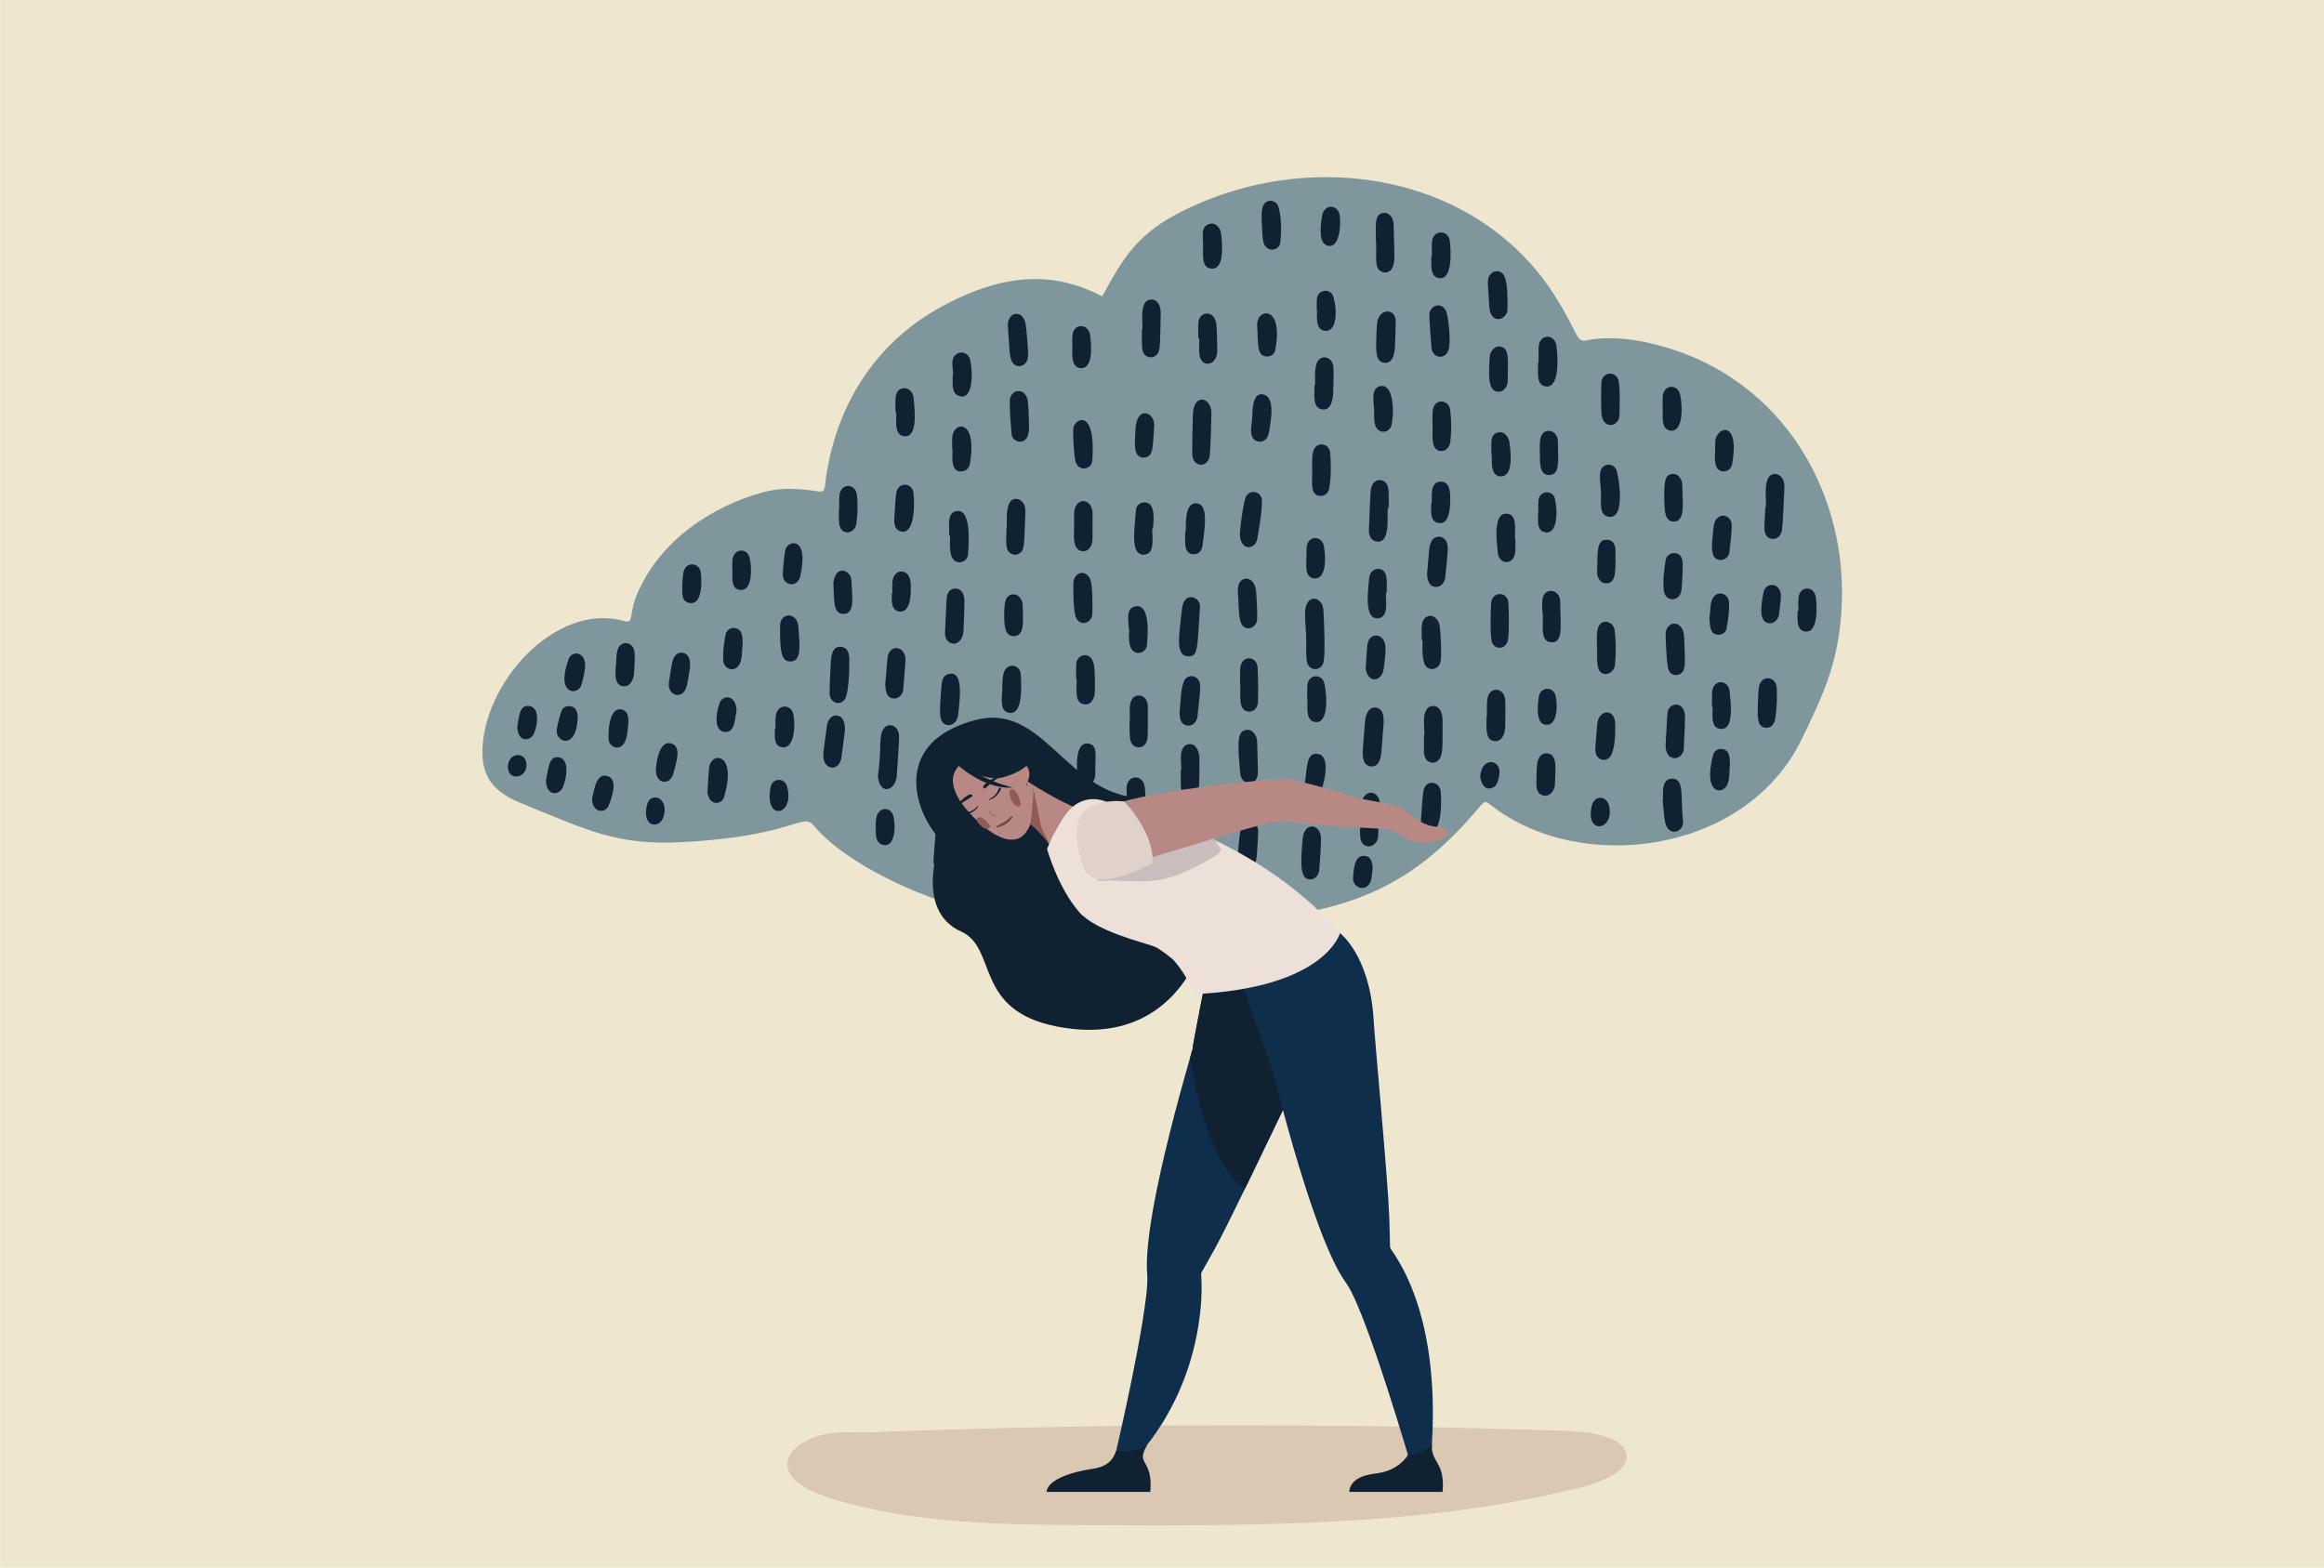
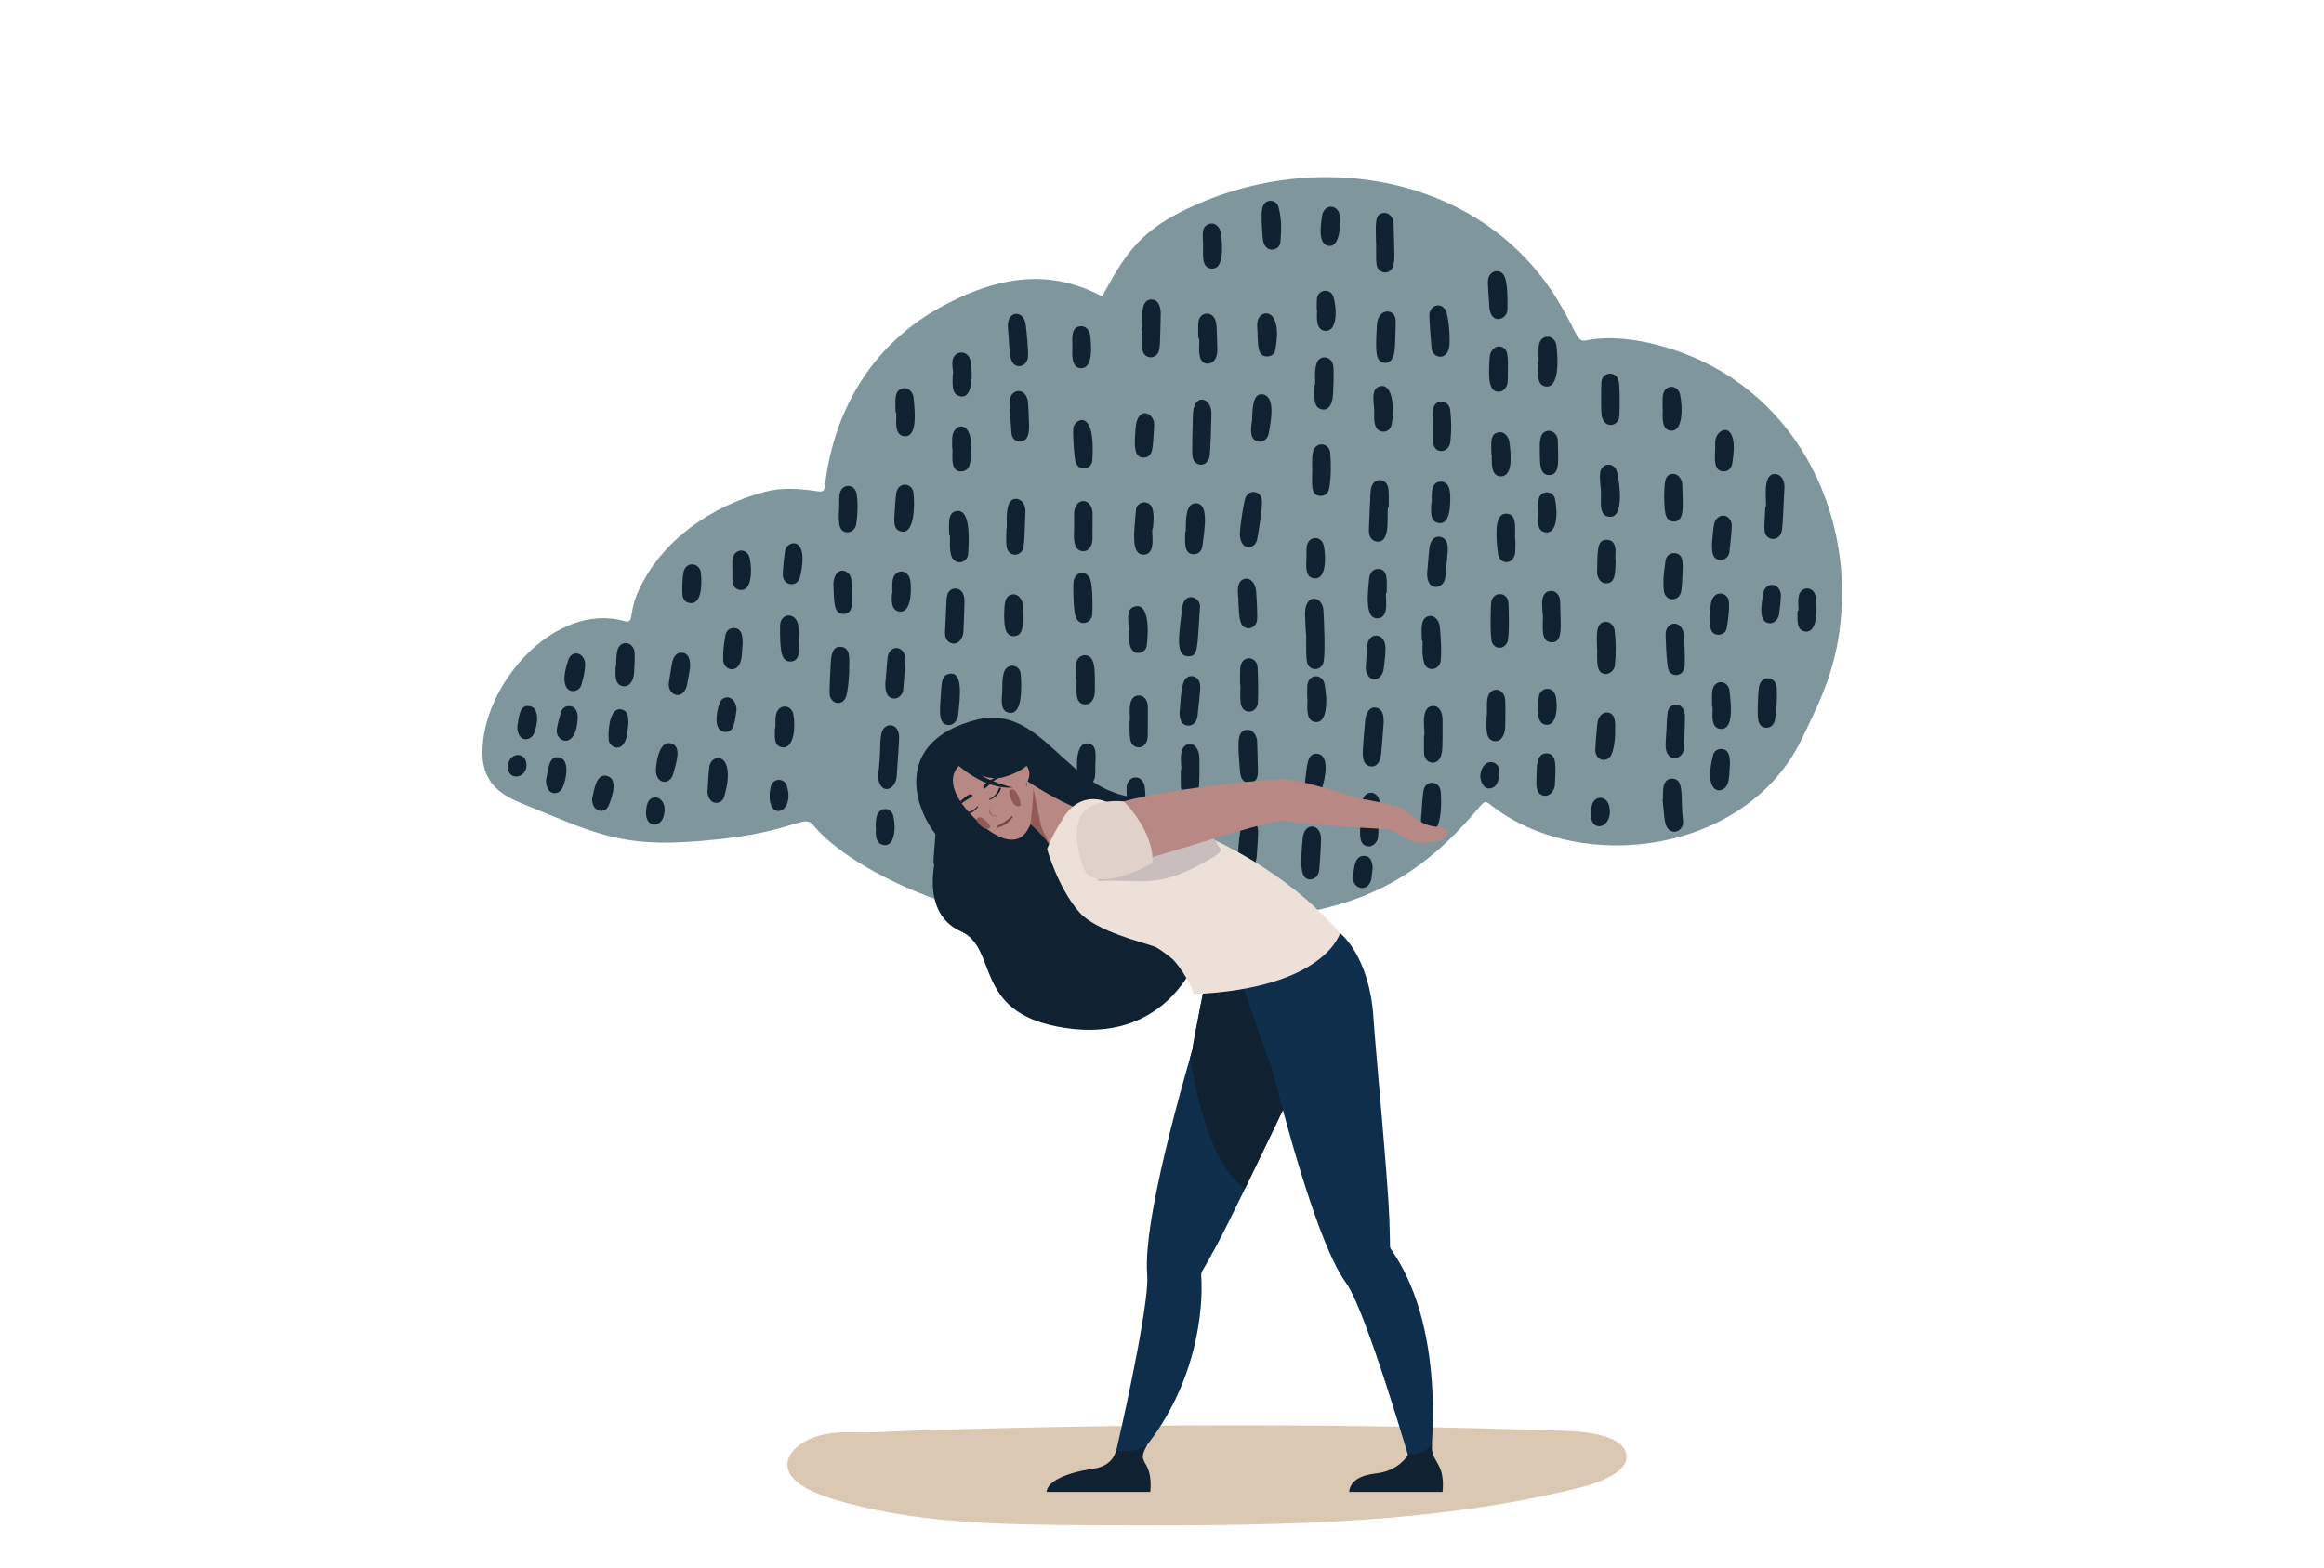
<svg xmlns="http://www.w3.org/2000/svg" version="1.1" id="Layer_1" x="0px" y="0px" viewBox="0 0 1962 1323.88" enable-background="new 0 0 1962 1323.88" xml:space="preserve">
-   <rect x="0.2" y="-0.12" transform="matrix(-1 -4.489621e-11 4.489621e-11 -1 1962.392 1323.647)" fill="#EFE6D0" width="1962" height="1323.88" />
  <g>
    <path fill="#DAC8B2" d="M751.15,1208.72c190.03-6.83,380.72-7.01,571.11-0.56c20.59,0.7,46.75,4.68,50.55,18.84   c3.78,14.09-18.57,23.89-37.72,28.73c-130.44,32.95-273.36,32.7-412.9,32.07c-74.71-0.34-152-1.05-220.55-22.63   c-16.4-5.16-33.86-13.16-36.6-25.52c-2.83-12.77,12.5-24.52,30.06-28.32S723.27,1210.84,751.15,1208.72" />
  </g>
  <path fill="#7F979C" d="M930.46,250.23c-37.9-19.91-79.83-21.83-136.19,9.03c-49.24,26.97-86.14,74.6-96.72,142.32  c-1.52,9.72-0.16,14.3-6.57,13.32c-24.92-3.82-36.65-1.93-46.98,0.85c-41.39,11.14-86.82,39.76-106.37,86.42  c-6.78,16.18-2.22,24.58-10.37,22.27C468.39,507.69,406.31,578.4,407.3,636.5c0.39,22.81,13.06,33.69,32.67,41.67  c56.65,23.03,80.85,35.87,136.39,32.9c95.18-5.08,100.95-25.92,110.87-13.69c29.35,36.17,148.83,104.38,320.69,85.34  c99.9-11.07,164.54-13.25,235.11-94.36c11.23-12.91,9.8-13.07,16.28-8.05c75.65,58.67,214.61,40.52,261.54-55.74  c18.87-38.7,32.52-67.54,34.15-116.63c3.2-96.41-53.96-195.66-166.48-219.16c-19.85-4.14-38.08-3.83-49.07-1.43  c-8.6,1.88-6.96-5.25-24.54-34.07c-66.14-108.41-211.92-130.74-322.47-72.02C956.37,200.41,944.98,224.43,930.46,250.23z" />
  <g>
    <path fill="#102232" d="M1102.73,535.79c0,13.12-0.23,18.77,0.77,23.44c1.6,7.44,11.23,7.66,13.65,0.63   c2.12-6.17,0.5-38.05,0.12-44.68c-0.69-12.19-15.92-14.86-15.52,3.81C1101.87,524.15,1102.48,535.79,1102.73,535.79z" />
    <path fill="#102232" d="M1490.32,428.46c-0.67,13.28-0.98,17.09-0.54,20.08c1.2,8.14,11.51,8.8,14.01,1.18   c1.09-3.32,0.97-2.73,2.69-37.85c0.34-6.99-3.33-11.17-7.18-11.58C1485.86,398.88,1492.82,428.44,1490.32,428.46z" />
    <path fill="#102232" d="M1006.7,385.14c1.15,8.92,11.74,9.92,14.26,1.16c1.12-3.87,1.7-33.55,1.77-37.08   c0.28-14.11-15.29-17.73-15.63,1C1007.11,350.34,1006.11,380.58,1006.7,385.14z" />
    <path fill="#102232" d="M741.19,655.1c1.21,17,15,12.67,15.86,0.17c2.38-34.42,2.33-33.42,1.46-36.86c-1.82-7.26-10.8-8.36-13.71-1   C742.01,624.48,744.26,633.92,741.19,655.1z" />
    <path fill="#102232" d="M1172.42,428.26c0-10.28,0.3-14.24-0.91-17.9c-2.12-6.4-10.94-6.9-13.39,0.05   c-1.02,2.9-1.02,0.78-2.45,37.02c-0.18,4.66,1.74,9.03,6.47,9.79C1176.02,459.44,1169.4,428.29,1172.42,428.26z" />
    <path fill="#102232" d="M1168.15,610.09c-0.17-2.94,0.7-11.54-6.76-12.63c-5.42-0.79-8.35,5.02-8.89,11.12   c-2.41,27.24-2.39,29.22-1.25,33.34c1.71,6.21,9.9,7.18,12.77,1.51C1166.29,638.94,1165.89,638.87,1168.15,610.09z" />
    <path fill="#102232" d="M1002.97,554.18c9.05,0.29,7.61-6.99,10.12-42.06c0.56-7.77-13.53-13.74-15.18,1.74   C995.61,535.35,991.75,553.82,1002.97,554.18z" />
    <path fill="#102232" d="M922.54,700.99c0.45-5.59,1.34-11.9,0.3-16.64c-1.64-7.51-11.03-8.14-13.66-1.09   c-1,2.69-1.45,4.66-2.77,33.3c-0.27,5.97,1.62,11.09,6.99,11.39C926.99,728.72,920.12,701.04,922.54,700.99z" />
    <path fill="#102232" d="M1202.17,621.08c0,14.34-0.06,14.2,0.15,15.76c1.14,8.67,11.76,9.96,14.27,1.14   c1.15-4.06,1.42-5.06,1.26-30.26c-0.04-6.16-2.69-11.95-8.38-11.58C1197.62,596.89,1204.15,621.08,1202.17,621.08z" />
    <path fill="#102232" d="M1162.27,223.9c1.57,7.59,11.36,8.43,13.61,1.21c1.79-5.71,1.49-6.06,0.63-35.84   c-0.18-6.25-4.19-9.75-8-9.52c-8.77,0.52-6.86,10.86-6.86,25.04C1162.16,204.78,1161.25,218.97,1162.27,223.9z" />
    <path fill="#102232" d="M964.01,277.98c0,7.11-0.2,14.13,0.59,17.88c1.57,7.51,11.44,7.79,13.67,0.76   c1.09-3.44,1.05-4.43,1.66-31.27c0.16-6.83-2.42-12.96-8.47-12.43C960.17,253.89,966.11,277.98,964.01,277.98z" />
    <path fill="#102232" d="M716.91,565.01c0-8.38,1.51-17.68-6.53-18.8c-7.46-1.04-8.65,6.61-9.07,14.33   c-0.02,0.39-1.24,22.97-0.89,25.91c0.96,8,10.28,9.69,13.4,2.92C716.37,583.86,717.16,565.03,716.91,565.01z" />
    <path fill="#102232" d="M996.49,731.76c1.55,6.75,10.5,7.58,13.28,1.18c1.54-3.54,1.51-4.33,3.49-33.33   c0.84-12.36-14.34-16.53-15.82,1.98C997.42,701.71,995.53,727.58,996.49,731.76z" />
    <path fill="#102232" d="M1046.73,451.18c0.62,14.27,12.01,12.73,14.37,5.29c0.29-0.91,4.93-26.24,4.25-34.23   c-0.65-7.59-10.68-9.82-13.93-1.87C1050.27,423.16,1047.16,441.12,1046.73,451.18z" />
    <path fill="#102232" d="M849.63,663.46c9.56-0.56,7.37-13.35,7.81-37.15c0.05-2.91-3.13-8.62-7.99-8.36   c-8.59,0.45-7.29,11.01-7.88,23.61C843.22,641.63,837.64,664.17,849.63,663.46z" />
    <path fill="#102232" d="M849.64,446.69c0,4.85-0.4,9.75,0.1,14.53c0.6,5.81,6.04,8.81,10.5,6.24c4.77-2.76,4.33-5.56,5.45-35.21   c0.18-4.86-2.07-10.64-7.73-11C846.61,420.52,851.07,446.69,849.64,446.69z" />
    <path fill="#102232" d="M996.87,650.3c0,12.06-0.36,15.11,1.16,18.8c2.54,6.15,10.5,5.88,12.86,0.23   c1.57-3.77,1.86-6.53,1.69-28.82c-0.05-6.63-3.23-12.95-8.89-12.15C992.72,629.9,998.84,650.29,996.87,650.3z" />
    <path fill="#102232" d="M797.85,533.59c-0.03-0.46-1.1,7.94,5.98,9.68c5.18,1.28,9.32-4.35,9.56-10.22   c1.16-28.24,1.11-27.53-0.16-31.23c-2.24-6.51-11.88-6.85-13.66,1.11C799.04,505.33,799.12,505.66,797.85,533.59z" />
    <path fill="#102232" d="M1403.63,675.2c1.43,14.69,1.5,17.54,2.71,21.05c3.57,10.4,15.67,5.98,14.52-3.31   c-2.38-19.19,1.75-35.56-9.3-35.5C1400.89,657.5,1404.99,675.02,1403.63,675.2z" />
    <path fill="#102232" d="M1045.67,635.38c1.31,17.48,1.01,20.07,3.39,22.96c4.87,5.91,11.38,2.47,12.53-3.01   c0.6-2.85,0.56-0.54-0.25-29c-0.15-5.38-3.61-10.43-8.65-10.1C1044.23,616.78,1045.67,628.17,1045.67,635.38z" />
    <path fill="#102232" d="M951.1,678.55c0,12.02-0.41,14.23,1.44,17.76c3.77,7.19,13.01,4.16,13.85-4.15   c0.6-5.97,1.34-25.12-0.58-30.27c-3.06-8.18-13.41-6.89-14.61,2.01C950.8,666.85,951.79,678.55,951.1,678.55z" />
    <path fill="#102232" d="M1202.56,560.3c2.43,6.7,11.19,5.76,13.35-0.62c1.48-4.36,0.43-25.01-0.47-31.25   c-0.68-4.75-4.72-9.3-9.09-8.28c-7.64,1.78-6.05,10.97-6.05,20.23C1202.23,540.38,1199.25,551.18,1202.56,560.3z" />
    <path fill="#102232" d="M1109.77,325.32c0,9.04-1.58,18.69,6.1,20.29c6.83,1.43,9.26-6.04,9.62-13.86   c0.18-3.9,0.8-19.74-0.04-23.62c-1.67-7.74-11.76-9.01-14.13-0.69C1108.98,315.69,1111.27,325.32,1109.77,325.32z" />
    <path fill="#102232" d="M1148.33,698.01c0,5.34-1.57,15.69,6.63,16.6c4.86,0.54,8.25-4.52,8.43-7.7c1.82-32.51,1.57-29,1.36-30.11   c-1.84-9.84-12.51-9.79-14.61-0.69C1149.79,677.65,1149.85,677.56,1148.33,698.01z" />
    <path fill="#102232" d="M1352.32,351.65c2.48,10.89,14.54,8.53,14.87-1.01c0.14-4.15,0.8-25.85-1.03-30.22   c-3.4-8.12-13.66-5.4-14.17,1.96C1351.71,326.42,1351.41,347.65,1352.32,351.65z" />
    <path fill="#102232" d="M841.53,730.35c3.28,7.92,14.27,4.94,14.35-5.11c0.22-26.38,0.17-26.12-0.82-29.03   c-2.6-7.65-12.37-7.42-14.19,0.77C840.4,699.11,839.49,725.41,841.53,730.35z" />
    <path fill="#102232" d="M1107.79,398.16c0,10.33-1.69,20.09,6.85,20.57c3.47,0.2,6.74-2.05,7.46-6.14   c1.78-10.01,1.7-20.2,0.91-30.31c-0.64-8.17-11.88-10.2-14.45-0.95C1107.08,386.68,1108.09,398.16,1107.79,398.16z" />
-     <path fill="#102232" d="M713.39,616.08c-0.26-2.67,0.1-11.31-7.18-11.96c-3.34-0.3-7.28,2.78-8.04,8.38   c-3.53,26.02-3.35,24.82-2.92,27.94c1.22,8.77,11.04,10.82,14.37,2.1C710.41,640.46,709.9,643.46,713.39,616.08z" />
    <path fill="#102232" d="M850.91,276.39c1.48,17.76,0.94,22.16,2.89,27.63c2.87,8.04,12.61,6.07,13.95-1.81   c0.85-4.99-1.39-24.92-1.75-27.81C864.31,260.9,849.73,262.24,850.91,276.39z" />
    <path fill="#102232" d="M1168.72,306.33c6.35,0.8,8.62-6.34,8.95-13.6c0.1-2.2,0.93-21.16,0.44-23.66   c-1.8-9.25-14.88-8.24-15.66,5.05C1161.04,298.26,1161.34,305.4,1168.72,306.33z" />
    <path fill="#102232" d="M1106.69,742.54c3.5-0.24,6.72-3.55,7.09-8.16c0.7-8.59,1.29-17.21,1.46-25.83   c0.27-13.22-14.24-15.13-15.51-0.4C1097.93,728.97,1097.09,743.18,1106.69,742.54z" />
    <path fill="#102232" d="M802.91,468.54c2.51,9.58,13.84,7.12,14.38-0.59c1-14.47,1.86-38.44-9.89-36.41   c-7.69,1.32-6.05,10.93-6.05,20.21C803.14,451.75,800.71,460.14,802.91,468.54z" />
    <path fill="#102232" d="M1255.02,604.94c0,9.42-1.51,19.98,6.79,20.85c5.85,0.62,8.8-5.61,8.94-12.36   c0.05-2.3,0.39-20.88-0.14-23.67c-1.86-9.75-12.77-9.69-14.74-0.56C1254.7,594.6,1255.82,604.94,1255.02,604.94z" />
    <path fill="#102232" d="M1351.64,416.13c0,8.88-1.45,18.1,5.51,19.96c16.18,4.32,9.18-35.52,7.49-39.26   c-3.05-6.73-12.42-5.68-13.66,1.88C1350.35,402.53,1350.88,406.36,1351.64,416.13z" />
    <path fill="#102232" d="M1406.8,617.43c-0.6,10.72-1.35,14.48,0.81,18.71c3.81,7.46,13.52,3.66,13.89-3.79   c1.48-30.26,1.1-29.04,0.51-31.19c-2.57-9.45-13.33-7.3-14.23,0.67C1407.04,608.47,1406.96,617.44,1406.8,617.43z" />
    <path fill="#102232" d="M1349.43,564.53c2.9,8.03,13.22,4.6,13.96-2.94c0.96-9.75,0.9-19.54-0.22-29.25   c-0.51-4.48-4.27-7.56-7.76-7.34c-8.97,0.57-7.16,12.71-7.16,22.81C1348.81,547.81,1347.57,559.41,1349.43,564.53z" />
    <path fill="#102232" d="M793.69,595.63c0,4.6-1.53,16.29,7.14,16.66c4.46,0.19,7.59-4.29,8.05-8.41   c1.66-14.93,4.56-38.01-7.99-34.78C794.03,570.86,795.13,577.06,793.69,595.63z" />
    <path fill="#102232" d="M906.8,446.66c0.18,3.05-2.22,18.04,7.23,18.77c5.06,0.39,8.26-4.65,8.3-10.42   c0.18-23.69,0.08-22.5-0.1-23.65c-1.71-10.79-13.38-11.26-15.23,0.02C906.74,433.03,906.8,432.8,906.8,446.66z" />
    <path fill="#102232" d="M973.37,446.19c0.26-3.86,1.28-10.53-0.41-16.62c-2.27-8.14-13.42-6.43-13.96,1.09   c-1.23,17.05-4.8,37.75,6.48,37.66C977.6,468.23,970.88,446.2,973.37,446.19z" />
    <path fill="#102232" d="M1259.68,542.63c2.54,5.7,9.98,5.94,12.84-0.28c2-4.35,1.26-28.25,0.94-33.34   c-0.6-9.82-13.84-10.04-14.65,0.34C1258.66,511.24,1257.64,538.05,1259.68,542.63z" />
    <path fill="#102232" d="M1220.54,262.11c-4.02-7.11-12.42-4.64-13.74,2.55c-0.48,2.63,1.52,26.57,1.76,29.22   c0.8,8.63,12.18,10.71,14.67,0.43C1224.82,287.72,1222.96,266.4,1220.54,262.11z" />
    <path fill="#102232" d="M1000.6,449.37c0,7.52-1.69,18.75,7.42,18.61c3.45-0.05,6.48-2.48,7.04-6.58   c2.22-16.16,5.49-36.58-5.56-36.44C998.19,425.08,1002.33,449.37,1000.6,449.37z" />
    <path fill="#102232" d="M907.97,520.43c2.9,8.99,13.84,6.32,14.2-2c0.26-6.08,0.42-23.48-1.67-29.06c-3.2-8.54-13.09-6.94-14.25,2   C905.94,493.8,906.03,514.4,907.97,520.43z" />
    <path fill="#102232" d="M1047.18,579.06c0,10.07-1.61,20.96,6.86,21.78c3.98,0.39,7.77-2.81,7.95-8.1   c0.34-9.68,0.17-19.41-0.28-29.1c-0.46-9.97-13.88-11.14-14.68,0.85C1046.85,567,1046.73,579.06,1047.18,579.06z" />
    <path fill="#102232" d="M747.37,577.73c0.27,2.89-0.24,11.39,7.11,12.08c4.66,0.43,7.8-4.34,8-6.88   c2.48-30.39,2.36-26.95,1.26-30.04c-2.76-7.76-11.75-7.7-14.15,0.7C749.25,554.81,749.33,554.69,747.37,577.73z" />
    <path fill="#102232" d="M1204.79,484.58c0.19,1.58-0.08,10.63,7.35,11c4.47,0.22,7.57-3.86,8.02-8.24   c2.3-22.91,2.46-24.25,1.7-27.87c-1.52-7.32-10.68-8.79-13.73-1.68C1206.52,461.55,1206.77,461.73,1204.79,484.58z" />
    <path fill="#102232" d="M789.62,662.52c0.27,3.01-0.36,11.6,7.02,12.78c5.69,0.91,8.1-4.85,8.73-11.26   c1.34-13.51,1.93-20.2,0.9-24.63c-1.95-8.4-12.26-8.82-14.44,0.44C791.59,640.88,791.72,639.84,789.62,662.52z" />
    <path fill="#102232" d="M953.63,608.68c0,6.02-0.27,12.35,0.8,16.75c1.79,7.32,11.47,7.45,13.74,0.32   c0.89-2.79,0.91-1.86,0.88-29.09c-0.01-5.24-3.13-9.63-7.92-9.42C949.94,587.73,955.17,608.68,953.63,608.68z" />
    <path fill="#102232" d="M1408.79,566.02c2.41,5.51,10.8,5.39,12.85-1.03c0.89-2.8,1.15-4.11,0.18-26.93   c-0.65-15.27-14.8-14.26-15.65-3.26C1406.08,535.93,1406.78,561.42,1408.79,566.02z" />
    <path fill="#102232" d="M1298.51,306.42c0,8.92-1.5,18.71,6.38,19.88c11.29,1.69,10.71-22.26,9.12-34.32   c-1.33-10.11-13.6-10.25-14.89-0.14C1298.54,296.4,1299.4,306.42,1298.51,306.42z" />
    <path fill="#102232" d="M868.59,353.7c-0.13-3.43-0.48-13.19-0.89-15.34c-2.38-12.29-15.47-9.82-15.26,1.07   c0.17,8.97,0.76,17.95,1.55,26.88c0.35,4,3.65,6.63,7.05,6.6C870.19,372.83,868.82,360.02,868.59,353.7z" />
    <path fill="#102232" d="M805.43,709.35c-0.17-3.2,0.57-14.86-7.98-14.68c-3.5,0.07-7.18,2.82-7.82,11.05   c-1.61,20.92-1.73,21.51-1.34,23.41c1.65,8.04,10.14,9.25,13.54,2.78C803.87,727.99,803.61,726.82,805.43,709.35z" />
    <path fill="#102232" d="M908.95,573.8c0,10.06-1.64,19.9,6.58,20.93c5.79,0.72,8.7-5.02,8.78-10.97   c0.25-18.48-0.29-21.68-1.77-25.6c-3-7.95-13.37-5.6-13.93,2.16C908.55,561.26,908.09,573.8,908.95,573.8z" />
    <path fill="#102232" d="M1484.02,595.17c0,7.94-1.52,19.08,7.12,19.34c3.7,0.11,6.81-2.68,7.54-7.5   c1.29-8.54,1.72-17.21,1.37-25.86c-0.43-10.63-13.65-11.83-15.15-0.54C1484.25,585.43,1484.28,590.35,1484.02,595.17z" />
    <path fill="#102232" d="M1045.43,507.46c0.46,7.77,0.46,13.07,1.98,17.83c2.38,7.44,11.75,6.65,13.68-0.77   c0.87-3.35-0.36-21.81-0.57-24.7c-0.55-7.89-5.05-11.76-9.06-11.19C1041.28,490.09,1046.49,507.37,1045.43,507.46z" />
    <path fill="#102232" d="M1019.43,307.1c4.25,0.17,8.46-4.11,8.28-11.78c-0.51-21.85-0.7-22.2-1.51-24.64   c-2.98-9-13.72-7.04-14.45,1.29c-0.39,4.46-0.09,8.99-0.09,13.49C1014.5,285.46,1008.11,306.64,1019.43,307.1z" />
    <path fill="#102232" d="M1302.56,520.53c0.07,9.75-1.82,21.15,6.84,21.77c10.49,0.75,8.1-12.54,7.7-35.18   c-0.06-3.43-2.84-8.43-8.05-8.16C1298.86,499.5,1302.52,515.54,1302.56,520.53z" />
    <path fill="#102232" d="M1065.2,187.53c0.88,13.44,0.27,18.21,4.4,21.74c3.87,3.31,10.68,0.99,11.27-4.48   c1.09-10.06,1.16-20.28-1.55-30.14c-1.57-5.72-9.81-7.36-12.85-1.11C1064.74,177.09,1065.2,182.31,1065.2,187.53z" />
    <path fill="#102232" d="M1200.28,684.55c-0.45,5.57-2.79,16.5,5.42,18c11.65,2.13,11.44-24.59,10.61-34.14   c-0.8-9.28-12.99-10.39-14.56-0.66C1201.11,671.67,1200.01,684.52,1200.28,684.55z" />
    <path fill="#102232" d="M907.94,389.55c2.57,9.35,13.73,6.95,14.26-0.89c3.09-45.72-15.6-34.67-16.11-26.9   C905.64,368.53,906.86,385.62,907.94,389.55z" />
    <path fill="#102232" d="M995.79,602.35c0.34,2.63,0.19,9.07,6.15,10.22c5.13,0.99,8.53-3.18,9.05-7.97   c2.65-24.32,2.56-24.97,1.88-27.83c-1.8-7.48-10.93-7.47-13.19-1.83C997,581.6,997.15,586.2,995.79,602.35z" />
    <path fill="#102232" d="M1051.96,733.82c3.92,0.71,8.4-2.84,9.03-10.87c0.2-2.5,1.44-19.28,1.1-22.32   c-1.25-11.04-13.32-10.39-14.69-1.08C1043.82,723.92,1044.45,732.45,1051.96,733.82z" />
    <path fill="#102232" d="M1209.45,360.69c0,7.86-1.48,20.25,7.5,20.14c3.63-0.05,6.91-3.07,7.46-7.7   c1.07-8.97,0.98-18.03-0.11-26.99c-1.15-9.44-14-9.96-14.8,1.04C1209.09,353.02,1209.62,360.69,1209.45,360.69z" />
    <path fill="#102232" d="M1170.69,500.44c0-8.86,1.62-20.11-7.35-20.05c-3.76,0.02-6.91,2.9-7.4,7.63   c-1.47,14.13-3.72,34.81,7.27,34.06C1174.67,521.29,1168.12,500.44,1170.69,500.44z" />
    <path fill="#102232" d="M1270.23,233.56c-3.19-7.39-12.99-5.52-13.99,2.9c-0.25,2.08-0.16,3.93,1.08,22.45   c1.07,16.06,15.19,11.11,15.33,2.43C1272.79,252.93,1272.9,239.75,1270.23,233.56z" />
    <path fill="#102232" d="M846.09,583.5c-0.49,8.28-1.67,16.83,5.64,18.32c11.24,2.29,10.94-19.83,10.01-32.77   c-0.56-7.77-11.57-10.24-14.37-0.8C845.88,573.33,846.38,578.65,846.09,583.5z" />
    <path fill="#102232" d="M954.18,545.76c2.65,8.58,13.17,6.37,14-0.73c1.57-13.45,1.75-36.11-10.12-32.94   c-7.23,1.93-5.57,9.94-5.17,18.17C954.06,530.27,952.04,538.82,954.18,545.76z" />
    <path fill="#102232" d="M1057.08,354.37c-0.56,5.27-3.34,16.71,5.1,18.43c4.09,0.83,7.94-1.81,8.93-6.95   c2.28-11.92,5.54-31.31-5.17-32.91C1057.06,331.61,1057.38,347.06,1057.08,354.37z" />
    <path fill="#102232" d="M1279.01,454.24c0-9.3,1.53-19.84-6.86-20.48c-11.33-0.86-9.06,20.93-7.53,33.66   c1.11,9.21,13.12,10.28,14.58-0.89C1279.3,465.75,1279.67,454.24,1279.01,454.24z" />
    <path fill="#102232" d="M755.27,433.13c-0.39,6.51-1.51,14.24,5.78,15.71c10.68,2.16,11.47-21.04,10.1-32.82   c-0.99-8.49-13.06-9.72-14.53,0.6C755.96,421.39,755.69,426.24,755.27,433.13z" />
    <path fill="#102232" d="M667.4,558.55c9.58-0.2,7.72-13.82,6.64-29.21c-0.9-12.83-15.4-12.71-15.49-0.77   C658.39,549.86,659.53,558.72,667.4,558.55z" />
    <path fill="#102232" d="M1363.5,617.56c0-4.27,1.59-15.67-6.93-16c-3.39-0.13-7.52,3.21-8.1,9.7c-0.13,1.43-1.81,20.63-1.68,22.4   c0.65,9.22,10.41,10.39,13.6,3.6C1363.57,630.51,1363.76,617.57,1363.5,617.56z" />
-     <path fill="#102232" d="M1208.41,216.28c0,7.2-1.38,17.59,6.68,18.62c10.82,1.39,10.09-20.98,8.92-31.33   c-1.1-9.66-14.11-9.88-15.05,0.36C1208.3,211.07,1209.52,216.28,1208.41,216.28z" />
    <path fill="#102232" d="M1103.78,590.12c0,8.13-1.43,18.72,6.84,19.57c10.79,1.11,9.93-21.47,7.48-32.54   c-1.92-8.69-13.74-8.23-14.43,1.77C1103.55,580.59,1103.43,590.12,1103.78,590.12z" />
    <path fill="#102232" d="M1015.71,205.96c0.19,8.58-1.97,20.21,7.12,20.86c10.39,0.75,9.39-17.92,8.06-29.5   c-0.59-5.15-4.89-9.89-9.94-8.24C1013.72,191.45,1015.53,198.3,1015.71,205.96z" />
    <path fill="#102232" d="M763.53,368.36c11,0.9,9-20.06,7.77-32.53c-0.48-4.86-4.62-8.89-9.13-7.98   c-7.71,1.56-6.15,10.98-6.15,20.04C758.57,347.9,752.46,367.45,763.53,368.36z" />
    <path fill="#102232" d="M1420.52,482.62c0-5.02,1.58-15.14-6.83-15.6c-3.43-0.19-6.86,2.07-7.48,5.96   c-1.34,8.42-2.44,16.96-1.57,25.54c1,9.88,13.48,10.14,14.86-0.12C1420.09,493.98,1420.1,489.48,1420.52,482.62z" />
    <path fill="#102232" d="M1266.46,292.6c-4.71-0.85-8.56,4.42-8.8,8.61c-0.78,13.91-2.17,30.23,8,29.53c4.28-0.3,7.17-4.71,7.21-9.2   C1273.05,302.4,1274.36,294.02,1266.46,292.6z" />
    <path fill="#102232" d="M1160.15,346.34c0,6.02-0.45,9.98,1.35,13.94c2.92,6.4,11.83,5.23,13.25-1.38   c2.55-11.9,1.57-34.85-9.16-32.9C1157.4,327.5,1159.55,337.71,1160.15,346.34z" />
    <path fill="#102232" d="M804.14,379.51c0,5.33-2.1,20.41,8.75,18.39c3.41-0.63,5.47-3.18,6.04-6.67   c6.27-38.07-14.04-35.74-15.01-21.86C803.88,370.03,803.56,379.51,804.14,379.51z" />
    <path fill="#102232" d="M1267.38,402.24c9.85-0.37,8.45-18,6.89-28.93c-0.61-4.25-4.03-9.14-9.01-8.31   c-7.77,1.31-6.15,9.62-6.15,18.77C1260.47,383.79,1256.36,402.65,1267.38,402.24z" />
    <path fill="#102232" d="M597.26,669.14c1.7,12.17,12.23,9.87,13.97,4.04c11.48-38.51-11.03-38.31-12.48-25.21   C598.02,654.67,597.78,661.44,597.26,669.14z" />
    <path fill="#102232" d="M1404.95,420.13c0.47,8.67-0.47,20.06,7.99,20.27c9.89,0.24,7.58-14.55,7.29-31.29   c-0.08-4.55-3.45-8.9-7.47-8.99C1404.11,399.93,1405.39,410.42,1404.95,420.13z" />
    <path fill="#102232" d="M1403.74,345.33c0,6.33-1.51,17.65,6.91,18.35c10.55,0.87,9.9-20.9,7.75-30.45   c-2.11-9.37-14.12-8.87-14.72,2C1403.55,337.8,1403.58,345.33,1403.74,345.33z" />
    <path fill="#102232" d="M804.34,315.83c0,7.91-1.4,16.29,5.37,18.53c11.94,3.94,11.71-19.59,9.43-30.23   c-1.97-9.23-15.35-8.81-15.14,2.8C804.12,313,805.17,315.79,804.34,315.83z" />
    <path fill="#102232" d="M1061.61,281.88c0.67,9.54-0.27,18.82,7.88,19.11c3.2,0.11,6.4-1.7,7.06-5.1   c7.18-37.08-13.21-35.6-15.01-24.12C1060.91,275.79,1062.04,281.84,1061.61,281.88z" />
    <path fill="#102232" d="M1152.94,564.87c2.49,13.18,13.79,10.06,15.16,0.18c0.68-4.9,2.24-16.34,1.26-21.12   c-2.07-10.07-13.9-9.51-14.99,0.63C1153.7,550.86,1153.46,557.21,1152.94,564.87z" />
    <path fill="#102232" d="M966,386.33c8.17-0.56,7.1-9.56,8.4-26.94c0.8-10.69-14.56-18.23-15.78,3.11   C957.95,374.07,956.36,386.99,966,386.33z" />
    <path fill="#102232" d="M708.29,430.42c0,7.57-1.58,18.85,7.09,19.05c3.57,0.08,6.99-2.85,7.59-7.38   c1.07-8.11,1.46-16.32,0.38-24.48c-1.27-9.62-13.41-10.11-14.65,0.53C708.22,422.32,708.72,430.42,708.29,430.42z" />
    <path fill="#102232" d="M1453.01,615.52c10.62,0.23,8.51-19.7,7.12-32.21c-1.03-9.21-13.39-10.53-14.65,0.73   c-0.2,1.82-0.15,2.45-0.15,12.36C1447.43,596.4,1441.76,615.28,1453.01,615.52z" />
    <path fill="#102232" d="M519.73,563.02c0,5.96-1.42,15.37,6.44,16.41c5.62,0.75,8.71-5.34,9.14-10.93   c0.17-2.18,0.99-15.7,0.21-19.01c-1.94-8.14-11.67-8.82-14.09-0.91C519.54,554.75,520.71,563.02,519.73,563.02z" />
    <path fill="#102232" d="M1445.28,459.7c0.23,4.18-0.6,12.23,6.55,13.11c4.33,0.53,7.86-3.21,8.18-6.49c0.72-7.43,1.87-14.85,2-22.3   c0.12-6.97-6.29-10.81-11.22-7.33C1446.23,439.9,1446.66,445.02,1445.28,459.7z" />
    <path fill="#102232" d="M1297.13,657c0,5.15-1.04,13.17,5.86,14.76c5.83,1.34,9.57-5.3,9.7-8.79c0.49-14.07,2.39-26.74-7.01-26.88   C1295.63,635.93,1297.65,652.03,1297.13,657z" />
    <path fill="#102232" d="M847.73,519.53c0.32,5.24-0.58,18.05,8.4,17.63c9.51-0.44,7.33-13.85,7.24-26.93   c-0.02-2.84-3.03-8.64-7.93-8.41C847.12,502.2,848.13,512.57,847.73,519.53z" />
    <path fill="#102232" d="M1357.07,455.8c-9.79-0.74-8.11,10.93-8.73,28.01c-0.06,1.54,1.5,8.68,7.51,8.74   c8.75,0.1,7.69-10.78,8.14-19.69C1362.5,472.84,1367.48,456.59,1357.07,455.8z" />
    <path fill="#102232" d="M1299.98,383.53c0.26,5.97-0.74,17.66,7.85,17.6c9.74-0.06,7.49-13.49,7.33-29.18   c-0.04-4.09-3.52-8.49-8.04-8.17C1298.18,364.43,1300.18,377.12,1299.98,383.53z" />
    <path fill="#102232" d="M582.61,563.64c-0.13-2.94,0.57-11-5.93-12.37c-4.14-0.87-8.06,1.46-9.39,9.08   c-0.26,1.49-2.76,15.82-2.73,17.7c0.13,8.55,9.7,12.52,13.99,4.28C580.17,579.19,580.03,578.48,582.61,563.64z" />
    <path fill="#102232" d="M703.55,492.22c0.83,13.95-0.55,25.8,8.2,26.16c10.18,0.42,7.73-13.58,7.02-28.58   C718.38,481.5,705.42,476.1,703.55,492.22z" />
    <path fill="#102232" d="M1208.28,425.15c0,6.51-1.33,15.27,6.25,16.47c6.73,1.06,9.03-6.36,9.56-13.99   c0.66-9.5,1.01-20.81-7.53-20.97C1205.25,406.45,1210.04,425.15,1208.28,425.15z" />
    <path fill="#102232" d="M1517.6,515.69c0,6.94-1.47,16.45,6.41,17.55c11.13,1.55,9.95-21.69,9-28.74   c-1.4-10.46-13.7-9.88-14.63,0.01C1517.56,513.32,1519.29,515.69,1517.6,515.69z" />
    <path fill="#102232" d="M1101.66,661.13c0.18,12.22,11.37,12.86,14.26,4.85c2.69-7.46,7.1-28.24-3.62-29.5   C1102.99,635.38,1103.5,647.4,1101.66,661.13z" />
    <path fill="#102232" d="M1460.5,645.03c-0.28-3.67,0.42-12.16-7.08-12.62c-3.2-0.19-6.22,1.58-7.12,5   c-9.12,34.4,8.82,33.99,12.27,24.32C1460.35,656.73,1459.86,651.38,1460.5,645.03z" />
    <path fill="#102232" d="M1447.9,381.35c0,5.09-1.59,16.53,7.25,16.67c3.5,0.06,6.49-2.25,7.22-6.37   c6.61-37.39-13.01-31.48-14.28-19.27C1447.91,374.19,1448.13,381.35,1447.9,381.35z" />
    <path fill="#102232" d="M905.33,293.77c0,3.38-1.61,17.35,7.64,17.14c9.54-0.22,8.71-17.46,7.33-28.03   c-0.46-3.55-3.29-8.1-8.57-7.41C903.02,276.59,905.71,289.28,905.33,293.77z" />
    <path fill="#102232" d="M924.82,644.39c0-7.35,1.47-15.49-6.09-16.58c-11.25-1.62-9.98,20.73-8.78,28.71   c1.33,8.86,12.86,9.33,14.54-0.91C924.99,652.51,924.47,644.39,924.82,644.39z" />
    <path fill="#102232" d="M654.22,615.1c0,6.66-1.24,14.39,5.67,15.79c10.67,2.16,11.82-17.66,9.88-27.74   c-1.67-8.65-12.99-9.19-14.73,0.8C654.11,609.26,655.35,615.1,654.22,615.1z" />
    <path fill="#102232" d="M839.86,755.72c0,4.02-1.71,16.7,7.33,16.78c9.71,0.08,9.29-18.84,7.01-27.71   c-2.19-8.48-13.27-8.56-14.45,1.94C839.67,747.38,839.46,755.72,839.86,755.72z" />
    <path fill="#102232" d="M1111.9,262.57c0,3.6-1.78,16.72,7.4,16.79c10.03,0.09,9.37-19.38,6.4-28.8   c-2.39-7.55-13.23-6.37-13.94,1.89C1111.63,254.01,1111.48,262.57,1111.9,262.57z" />
    <path fill="#102232" d="M627.01,543.1c-0.29-3.84,0.41-12.17-6.94-12.82c-3.55-0.31-6.85,1.86-7.6,5.83   c-1.31,6.98-2.21,14.09-1.91,21.24c0.35,8.3,10.69,11.21,14.26,2.41C626.83,554.81,626.29,549.43,627.01,543.1z" />
    <path fill="#102232" d="M1443.16,521.65c0.52,5.79-0.19,13.99,7.41,14.27c3.18,0.12,6.46-1.8,7.06-5.12   c1.32-7.34,2.42-14.8,2.02-22.31c-0.44-8.14-11.21-10.67-14.46-1.73C1443.51,511.39,1444.11,516.4,1443.16,521.65z" />
    <path fill="#102232" d="M918.4,756.07c0-3.97,1.53-14.28-6.63-15.16c-10.07-1.08-10.08,17.36-8.61,26.88   c1.41,9.12,13.24,9.3,14.71-0.51C918.2,765.09,918.81,756.08,918.4,756.07z" />
    <path fill="#102232" d="M946.52,748.99c0.15,3.63-0.84,12.06,6.44,13.04c5.75,0.78,8.49-4.35,9.17-10.75   c1.19-11.14,2.4-21.55-6.22-22.81C947.07,727.18,947.14,741.96,946.52,748.99z" />
    <path fill="#102232" d="M618.37,481.86c0,5.55-1.53,15.45,6.66,16.3c9.77,1.02,10.13-17.03,7.86-27.05   c-1.94-8.55-12.68-8.28-14.4,0.63C618.15,473.52,618.13,481.86,618.37,481.86z" />
    <path fill="#102232" d="M752.97,501.29c0,3.91-1.52,14.38,6.67,15.1c9.13,0.8,9.93-15.38,9.07-24.96   c-1.05-11.69-14.16-11.95-15.29-0.25C752.88,496.84,753.9,501.29,752.97,501.29z" />
    <path fill="#102232" d="M662.82,464.96c-0.97,6.59-1.69,13.27-1.94,19.94c-0.36,9.63,12.32,12.03,14.67,1.79   C683.7,451.26,664.09,456.35,662.82,464.96z" />
    <path fill="#102232" d="M576.07,492.99c0,7.06-1.37,14.59,5.8,16.11c10.04,2.14,11.08-14.28,9.79-25.63   c-0.96-8.41-12.78-10.07-14.69,0.01C576.29,487.08,576.26,490.84,576.07,492.99z" />
    <path fill="#102232" d="M553.67,650.2c0.27,12.57,12,12.53,14.55,3.62c3.19-11.1,7.12-23.38-1.34-26   C557.55,624.92,554.33,640.08,553.67,650.2z" />
    <path fill="#102232" d="M523.86,598.92c-9.61-1.09-10.58,19.3-10.02,25.66c0.65,7.4,13.64,12.49,15.84-6.14   C530.61,610.53,532.49,599.89,523.86,598.92z" />
    <path fill="#102232" d="M1102.88,471.83c0,5.75-1.39,15.43,6.28,16.51c10.46,1.46,10.46-17.19,8.47-27.39   c-1.72-8.78-13.18-9.27-14.48,0.83C1102.77,464.73,1103.15,471.83,1102.88,471.83z" />
    <path fill="#102232" d="M1121.47,207.57c9.88,1.74,10.48-18.92,9.65-25.35c-1.28-9.93-13.27-10.4-14.94-0.11   C1114.29,193.79,1113.51,206.17,1121.47,207.57z" />
    <path fill="#102232" d="M1493.99,526.26c5.05,0.3,7.66-5.25,7.9-7.11c0.36-2.8,2-14.97,1.54-17.77   c-1.71-10.22-13.14-9.48-14.71-0.94C1486.77,511.09,1484.35,525.69,1493.99,526.26z" />
    <path fill="#102232" d="M1298.51,433.6c0,5.99-1.37,14.34,5.84,15.82c10.44,2.15,10.94-16.83,8.38-28.39   c-1.63-7.33-12.96-7.26-13.9,1.37C1298.27,427.48,1299.09,433.6,1298.51,433.6z" />
    <path fill="#102232" d="M494,560.51c-0.76-10.16-11.22-11.62-14.09-3.62c-11.07,30.87,8.28,30.1,10.8,21.75   C492.53,572.64,493.98,566.47,494,560.51z" />
    <path fill="#102232" d="M739.47,699.18c0,2.99-1.36,12.91,6.47,14.33c9.19,1.66,10.64-14.14,8.32-24.31   c-1.7-7.47-11.32-8.67-14.15-0.02C739.37,691.44,739.07,699.18,739.47,699.18z" />
    <path fill="#102232" d="M487.78,604.93c-0.3-1.47-0.42-8.72-7.42-8.71c-2.94,0-5.47,1.46-6.46,4.41   c-1.63,4.88-2.97,9.95-3.82,15.07C468.26,626.66,487.06,634.42,487.78,604.93z" />
    <path fill="#102232" d="M499.91,674.29c-0.42,11.51,10.88,13.52,14.02,5.74c3.57-8.86,7.43-22.02-0.93-24.69   C503.93,652.44,501.95,664.82,499.91,674.29z" />
    <path fill="#102232" d="M460.95,658.89c-0.01,13.03,10.86,13.55,14.2,5.75c3.52-8.24,5.6-23.54-3.15-25.15   C463.36,637.9,463.04,648.67,460.95,658.89z" />
    <path fill="#102232" d="M621.85,599.2c-0.97-12.92-11.78-12.55-14.29-5.68c-3.43,9.38-4.96,24.02,4.58,24.54   C620.21,618.49,620.3,608.45,621.85,599.2z" />
    <path fill="#102232" d="M1305.55,612.02c9.35,0.41,9.5-16.64,7.87-24.05c-1.99-9.05-13.07-8.06-14.3,0.37   C1297.67,598.3,1296.95,611.64,1305.55,612.02z" />
    <path fill="#102232" d="M436.72,613.5c0.21,13.84,11.31,12.62,14.17,5.64c3.3-8.05,4.62-21.36-3.66-22.9   C438.49,594.62,438.27,604.93,436.72,613.5z" />
    <path fill="#102232" d="M1158.86,732.4c-0.35-2.41-0.5-9.48-7.11-9.73c-7.65-0.28-8.7,8.66-9.46,18.12   c-0.73,9.12,11.39,13.17,14.95,3.16C1158.03,741.74,1158.09,739.82,1158.86,732.4z" />
    <path fill="#102232" d="M1042.53,761.08c2.25,16.09,17.94,11.32,16.44-9.59C1058.28,741.83,1042.96,737.97,1042.53,761.08z" />
    <path fill="#102232" d="M1010.68,756.17c-4.7-18.61-18.77-8.76-16.62,9.54c0.85,7.25,9.77,9.61,13.56,2.59   C1009.57,764.69,1009.68,760.48,1010.68,756.17z" />
    <path fill="#102232" d="M664.24,663.42c-2.13-6.87-12.13-6.56-13.63,0.99C644.57,694.75,672.05,688.57,664.24,663.42z" />
    <path fill="#102232" d="M1358.39,680.27c-2.25-9-12.51-8.63-14.48-0.23C1337.8,706.03,1363.54,700.85,1358.39,680.27z" />
    <path fill="#102232" d="M545.35,686.28c0.02,12.59,11.54,12.38,14.51,4.13c3.64-10.09-1.29-17.29-6.88-17.08   C545.46,673.61,545.65,683.35,545.35,686.28z" />
    <path fill="#102232" d="M1249.62,655.88c0.15,0.61,1.37,10.91,8.49,9.81c5.66-0.88,6.86-5.64,7.78-12.73   C1267.36,641.71,1250.91,637.93,1249.62,655.88z" />
    <path fill="#102232" d="M428.8,647.76c0.08,11.87,16.08,9.77,15.67-2.23C444.07,634.05,428.71,634.96,428.8,647.76z" />
  </g>
  <path fill="#102232" d="M794.04,709.41c0,0-23.07,58.97,17.31,77.11c31.31,14.07,10.1,66.59,81.37,80.32  c159.33,30.7,153.77-210.05,94.61-195.81c-83.21,20.03-99.09-79.69-163.33-63.18C753.85,625.89,770.06,683.36,794.04,709.41z" />
  <path fill="#0F2E4C" d="M939.32,1237.9l15.3-2.53c0,0,51.44-46.06,59.1-132c0.78-8.75,0.94-17.62,0.37-26.57  c-0.07-1.03,0.03-2.06,0.53-2.93c0-0.01,0.01-0.01,0.02-0.03c1.65-2.84,5.74-9.97,11.29-20.1c5.47-9.98,14.83-28.85,25.12-50.03  c18.55-38.14,40.14-83.75,47.55-98.27c23.6-46.3,12.23-77.43,12.23-77.43s-65.84-7.33-83.88-25.12l-6.5,11.28  c0,0-14.27,71.16-13.59,71.49c-0.7,2.42-1.42,4.88-2.14,7.39c-11.26,39.15-24.21,88.08-31.27,127.94  c-3.97,22.42-6.07,41.96-4.94,55.27c0.39,4.57-0.08,11.58-1.16,20.25C960.97,1147.57,939.32,1237.9,939.32,1237.9z" />
  <path fill="#102232" d="M883.56,1259.71h87.5c0,0,1.53-10.96-1.8-19.28c-3.19-7.98-7.75-8.23-0.58-20.74  c-4.06,4.71-17.09,6.65-26.32,5.25c-1.13,2.07-3.03,12.95-19.69,15.22C917.34,1240.89,884.85,1246.1,883.56,1259.71z" />
  <path fill="#102232" d="M1004.72,893.05c5.58,34.65,18.75,92.31,46.34,110.66c18.55-38.14,40.14-83.75,47.55-98.27  c23.6-46.3,12.23-77.43,12.23-77.43s-65.84-7.33-83.88-25.12l-6.5,11.28c0,0-14.27,71.16-13.59,71.49  C1006.16,888.08,1005.44,890.54,1004.72,893.05z" />
  <path fill="#0F2E4C" d="M1049.49,833.35l-0.22-13.45c23.79,3.38,82.01-32.02,82.01-32.02s24.88,18.65,28.29,71.9  c1.66,25.99,12.18,135.92,13.34,168.74c0.42,11.9,0.56,20.39,0.61,23.78c-0.01,0.02,0,0.03,0,0.03c0.01,1.03,0.45,1.95,1.01,2.77  c4.92,7.05,9.19,14.51,12.89,22.26c36.29,76.08,17.31,179.46,17.31,179.46l-8.43-2.41c0,0-30.69-107.17-50.75-153.53  c-3.4-7.86-6.5-13.98-9.08-17.52c-7.54-10.32-15.49-27.85-23.33-48.94c-14.82-39.88-29.2-92.5-39.46-133.24  C1072.97,901.33,1049.49,833.35,1049.49,833.35z" />
  <path fill="#102232" d="M1138.98,1259.71h78.83c0,0,1.53-10.96-1.8-19.28c-3.19-7.98-8.2-11.61-7-21.26  c-4.06,4.71-10.67,9.97-19.89,8.58c-1.13,2.07-8.43,13.72-26.08,16.18C1157.72,1244.67,1140.27,1246.1,1138.98,1259.71z" />
  <path fill="#B88884" d="M849.26,649.14c0,0-26.67-14.29-38.42-3.73c-14.18,12.73-2.75,31.98,14.76,48.2  c17.52,16.23,33.92,21.37,42.07,6.88c8.58-15.27,5.35-26.72-1.53-38.21c0,0,8.39-11.51-3.48-19.32  C849.69,634.42,849.26,649.14,849.26,649.14z" />
  <path fill="#B88884" d="M888.78,717.38c0,0-9.13-15.68-23.05-26.29l1.21-31.66c0,0,26.42,17.56,46.03,24.48  c0,0,14.4,14.03,4.17,26.95C906.91,723.78,898.85,724.39,888.78,717.38z" />
  <path fill="#915A56" d="M869.92,695.94c0,0,2.89-23.27,2.34-29.39c-0.54-6.12,4.99,23.9,6.52,30.41c1.01,4.29,4.34,8.69,6.95,15.2  C885.74,712.17,876.57,701.34,869.92,695.94z" />
  <path fill="#102232" d="M789.74,649.63c1.81-10.82,7.31-11.86,11.14-11.13c14.58-24.11,38.41-14.7,38.41-14.7  c12.72,15.97,31.12,18.69,31.12,18.69s-4.58,8.53-23.46,13.8c-5.77,1.61-12.31,0.64-18.62-1.49c13.1,7.3,26.8,10.1,26.8,10.1  c-24.88,2.28-48.55-20.47-51-22.9c-1.15,3.53-3.16,10.9-1.96,16.3c1.64,7.33,8.15,20.61,4.17,22.33  C806.33,680.62,787.03,665.86,789.74,649.63z" />
  <path fill="#EDE0D9" d="M910.93,769.94c14.44,16.71,55.21,25.92,64.29,29.54c3.31,1.32,14.19,9.64,15.64,11.29  c12.6,14.33,17.08,28.65,17.08,28.65c111.15-5.06,123.35-51.55,123.35-51.55c-74.78-86.95-196.46-110.46-196.46-110.46  s-21.29-11.29-36.75,12.6C887.58,706.23,884,716.94,884,716.94S892.9,749.09,910.93,769.94z" />
  <path fill="#B88884" d="M1176.97,680.38c11.31,1.22,18.3,16.28,35.7,17.69c10.19,0.83,15.6,7.76,0.08,11.94  c-24.64,6.64-30.01-8.85-42.28-9.95c-11.1-1-39.74-5.26-39.74-5.26c-26.89-9.05,4.6-22.4,4.6-22.4S1163.14,676.24,1176.97,680.38z" />
  <g>
    <path fill="#C9BEBD" d="M928.32,743.95c16.19-1.37,32.6,1.61,48.67-0.76c16.7-2.47,32-10.56,46.58-19.08   c2.38-1.39,4.81-2.85,6.51-5.02c1.7-2.18-1.52-4.45-2.72-6.92c-1.66-3.41-2.11-5.02-5.91-4.99c-14.22,0.14-27.72,5.87-40.79,11.49   c-18.38,7.92-36.76,15.84-55.14,23.76" />
  </g>
  <path fill="#B88884" d="M922.03,733.13c0,0-12.26-36.16,11.23-50.46c23.49-14.3,141.06-25.57,152.58-24.71  c20.98,1.57,103.57,29.88,103.57,29.88l-2.08,13.28c0,0-91.16-4.9-100.8-7.74C1071.38,688.91,936.04,740.78,922.03,733.13z" />
  <path fill="#E0D1CA" d="M948.63,676.72c0.61-0.17,26.25,26.41,24.28,52.13c0,0-50.07,28.63-58.58,2.99  c-8.51-25.64-6.72-44,5.9-50.63C932.85,674.58,948.63,676.72,948.63,676.72z" />
  <g>
    <path fill="#915A56" d="M857.76,680.44c-3.21-2.1-4.64-6.08-5.35-9.71c-0.27-1.42-0.4-3.07,0.63-3.9c1.02-0.82,2.77-0.33,3.84,0.72   s2.78,4.14,3.22,5.52c0.87,2.72,1.22,3.25,1.62,6.02C861.97,680.8,859.88,681.3,857.76,680.44" />
  </g>
  <path fill="#10222F" d="M830.09,664.48c-0.02-0.4,0.03-1.64,3.96-4.44c1.58-1.13,3.55-2.51,6.63-3.61c0.29-0.1,3.95-1.41,4.16-0.94  c0.22,0.48-3.71,1.82-8.27,5.78c-2.94,2.55-4.82,5.04-5.9,4.5C830.14,665.49,830.1,664.63,830.09,664.48z" />
  <path fill="#10222F" d="M835.22,674.7c0,0,0.05-0.02,0.13-0.06c0.08-0.04,0.21-0.09,0.37-0.17c0.31-0.15,0.76-0.37,1.27-0.68  c0.25-0.15,0.52-0.33,0.8-0.52l0.1-0.07l0.05-0.04l0,0c0.01-0.01-0.01,0.01-0.01,0.01l0.01-0.01l0.01-0.01l0.03-0.02  c0.07-0.05,0.14-0.11,0.22-0.17c0.14-0.11,0.3-0.22,0.44-0.34c0.14-0.12,0.28-0.24,0.42-0.36c0.14-0.12,0.28-0.26,0.42-0.39  c0.14-0.13,0.28-0.27,0.41-0.41c0.13-0.14,0.27-0.28,0.4-0.43c0.26-0.29,0.5-0.6,0.73-0.91c0.11-0.16,0.22-0.31,0.33-0.47  c0.1-0.16,0.2-0.31,0.31-0.47c0.19-0.31,0.37-0.61,0.53-0.91c0.08-0.15,0.15-0.29,0.23-0.43c0.07-0.14,0.14-0.28,0.2-0.41  c0.13-0.26,0.23-0.51,0.32-0.73c0.09-0.22,0.16-0.41,0.22-0.57c0.06-0.16,0.1-0.29,0.13-0.37c0.03-0.09,0.05-0.13,0.05-0.13l0-0.01  c0.16-0.46,0.66-0.7,1.11-0.54s0.7,0.66,0.54,1.11c-0.01,0.02-0.02,0.04-0.03,0.07c0,0-0.02,0.05-0.06,0.14  c-0.04,0.09-0.1,0.23-0.18,0.4c-0.08,0.17-0.18,0.37-0.29,0.61c-0.12,0.23-0.25,0.49-0.42,0.77c-0.08,0.14-0.16,0.28-0.25,0.43  c-0.09,0.15-0.18,0.3-0.28,0.45c-0.2,0.31-0.42,0.62-0.66,0.94c-0.12,0.16-0.25,0.32-0.37,0.48c-0.13,0.16-0.27,0.32-0.4,0.48  c-0.28,0.31-0.57,0.63-0.87,0.92c-0.15,0.15-0.31,0.29-0.47,0.43c-0.16,0.14-0.31,0.28-0.48,0.41c-0.16,0.13-0.32,0.26-0.49,0.39  c-0.17,0.12-0.33,0.24-0.5,0.36c-0.16,0.12-0.32,0.21-0.48,0.31c-0.08,0.05-0.15,0.1-0.23,0.15l-0.07,0.04l-0.06,0.04  c-0.04,0.02-0.08,0.05-0.12,0.07c-0.31,0.18-0.61,0.34-0.9,0.48c-0.56,0.28-1.05,0.48-1.39,0.61c-0.17,0.06-0.31,0.11-0.4,0.14  c-0.09,0.03-0.14,0.05-0.14,0.05c-0.18,0.06-0.38-0.04-0.44-0.22C834.97,674.96,835.05,674.77,835.22,674.7z" />
  <path fill="#10222F" d="M819.82,670.78c-0.38-0.13-1.59-0.43-5.37,2.57c-1.52,1.21-3.4,2.72-5.3,5.37c-0.18,0.25-2.45,3.4-2.06,3.74  c0.4,0.35,2.78-3.06,7.84-6.34c3.26-2.12,6.18-3.24,5.96-4.42C820.77,671.11,819.96,670.83,819.82,670.78z" />
  <path fill="#10222F" d="M825.19,680.8c0,0-0.03,0.04-0.09,0.11c-0.06,0.07-0.15,0.17-0.26,0.31c-0.23,0.26-0.57,0.63-1,1.03  c-0.22,0.2-0.46,0.41-0.72,0.63l-0.1,0.08l-0.05,0.04l0,0c-0.01,0.01,0.01-0.01,0.01-0.01l-0.01,0.01l-0.01,0.01l-0.03,0.02  c-0.07,0.05-0.15,0.11-0.22,0.16c-0.15,0.11-0.3,0.23-0.45,0.33c-0.15,0.1-0.3,0.2-0.46,0.3c-0.15,0.1-0.33,0.19-0.49,0.29  c-0.16,0.1-0.34,0.19-0.51,0.28c-0.17,0.09-0.35,0.18-0.53,0.26c-0.35,0.17-0.72,0.31-1.07,0.45c-0.18,0.06-0.36,0.13-0.54,0.19  c-0.18,0.06-0.36,0.11-0.53,0.16c-0.35,0.1-0.69,0.19-1.02,0.26c-0.16,0.04-0.32,0.07-0.48,0.1c-0.15,0.03-0.3,0.06-0.45,0.08  c-0.29,0.05-0.55,0.08-0.79,0.11c-0.24,0.02-0.44,0.04-0.61,0.05c-0.17,0.01-0.3,0.02-0.39,0.02c-0.09,0-0.14,0.01-0.14,0.01  l-0.01,0c-0.48,0.03-0.85,0.44-0.83,0.92c0.03,0.48,0.44,0.85,0.92,0.83c0.02,0,0.05,0,0.07-0.01c0,0,0.05-0.01,0.15-0.02  c0.1-0.01,0.24-0.03,0.43-0.06c0.18-0.03,0.41-0.07,0.66-0.11c0.26-0.05,0.54-0.11,0.85-0.19c0.16-0.04,0.32-0.08,0.48-0.12  c0.17-0.05,0.34-0.09,0.51-0.15c0.35-0.1,0.72-0.23,1.09-0.37c0.19-0.07,0.37-0.15,0.56-0.23c0.19-0.08,0.38-0.17,0.57-0.25  c0.38-0.18,0.76-0.37,1.13-0.59c0.19-0.1,0.37-0.22,0.55-0.33c0.18-0.11,0.36-0.22,0.53-0.35c0.17-0.12,0.34-0.23,0.51-0.36  c0.16-0.13,0.33-0.25,0.48-0.38c0.16-0.12,0.29-0.25,0.43-0.37c0.07-0.06,0.14-0.12,0.21-0.18l0.06-0.05l0.05-0.05  c0.03-0.03,0.07-0.06,0.1-0.09c0.26-0.25,0.5-0.5,0.71-0.73c0.43-0.47,0.75-0.88,0.97-1.17c0.11-0.15,0.19-0.27,0.25-0.35  c0.05-0.08,0.08-0.12,0.08-0.12c0.11-0.16,0.07-0.38-0.09-0.49C825.51,680.63,825.3,680.66,825.19,680.8z" />
  <g>
    <path fill="#915A56" d="M833.3,699.9c-3.17-0.23-5.7-2.71-7.56-5.25c-0.72-0.99-1.43-2.23-0.96-3.34c0.46-1.1,1.95-1.49,3.13-1.14   c1.18,0.35,3.59,2.01,4.43,2.91c1.65,1.75,2.1,2.01,3.41,4.01C836.57,698.32,835.2,699.64,833.3,699.9" />
  </g>
  <g>
    <path fill="#734945" d="M842.76,697.6c3.93-2.45,5.11-1.89,11.5-7.78c-5.45,6.93-7.83,6.44-12.48,8.38" />
    <g>
      <path fill="#734945" d="M843.12,698.21c1.57-0.98,3.27-1.71,4.87-2.63c2.49-1.42,4.67-3.34,6.78-5.27c-0.33-0.33-0.67-0.67-1-1    c-1.8,2.28-3.79,4.57-6.4,5.95c-1.83,0.97-3.87,1.46-5.77,2.25c-0.83,0.34-0.47,1.71,0.38,1.36c2.02-0.84,4.17-1.36,6.11-2.39    c2.71-1.44,4.81-3.8,6.68-6.17c0.55-0.7-0.31-1.63-1-1c-2.04,1.88-4.16,3.72-6.58,5.1c-1.58,0.89-3.24,1.62-4.78,2.58    C841.63,697.47,842.34,698.69,843.12,698.21L843.12,698.21z" />
    </g>
  </g>
  <g>
    <path fill="#915A56" d="M836.1,681.76c0.04,1.35-0.89,2.65-0.79,4c0.13,1.74,2.14,3.27,4.46,3.49c0.4,0.04,0.82,0.04,1.21-0.03   c0.39-0.07,0.76-0.21,1.11-0.35c-1.06,0.18-2.18-0.03-3.17-0.36c-0.68-0.23-1.34-0.53-1.82-0.95c-0.61-0.53-0.9-1.22-1.08-1.91   c-0.35-1.28-0.38-2.6-0.09-3.88" />
  </g>
</svg>